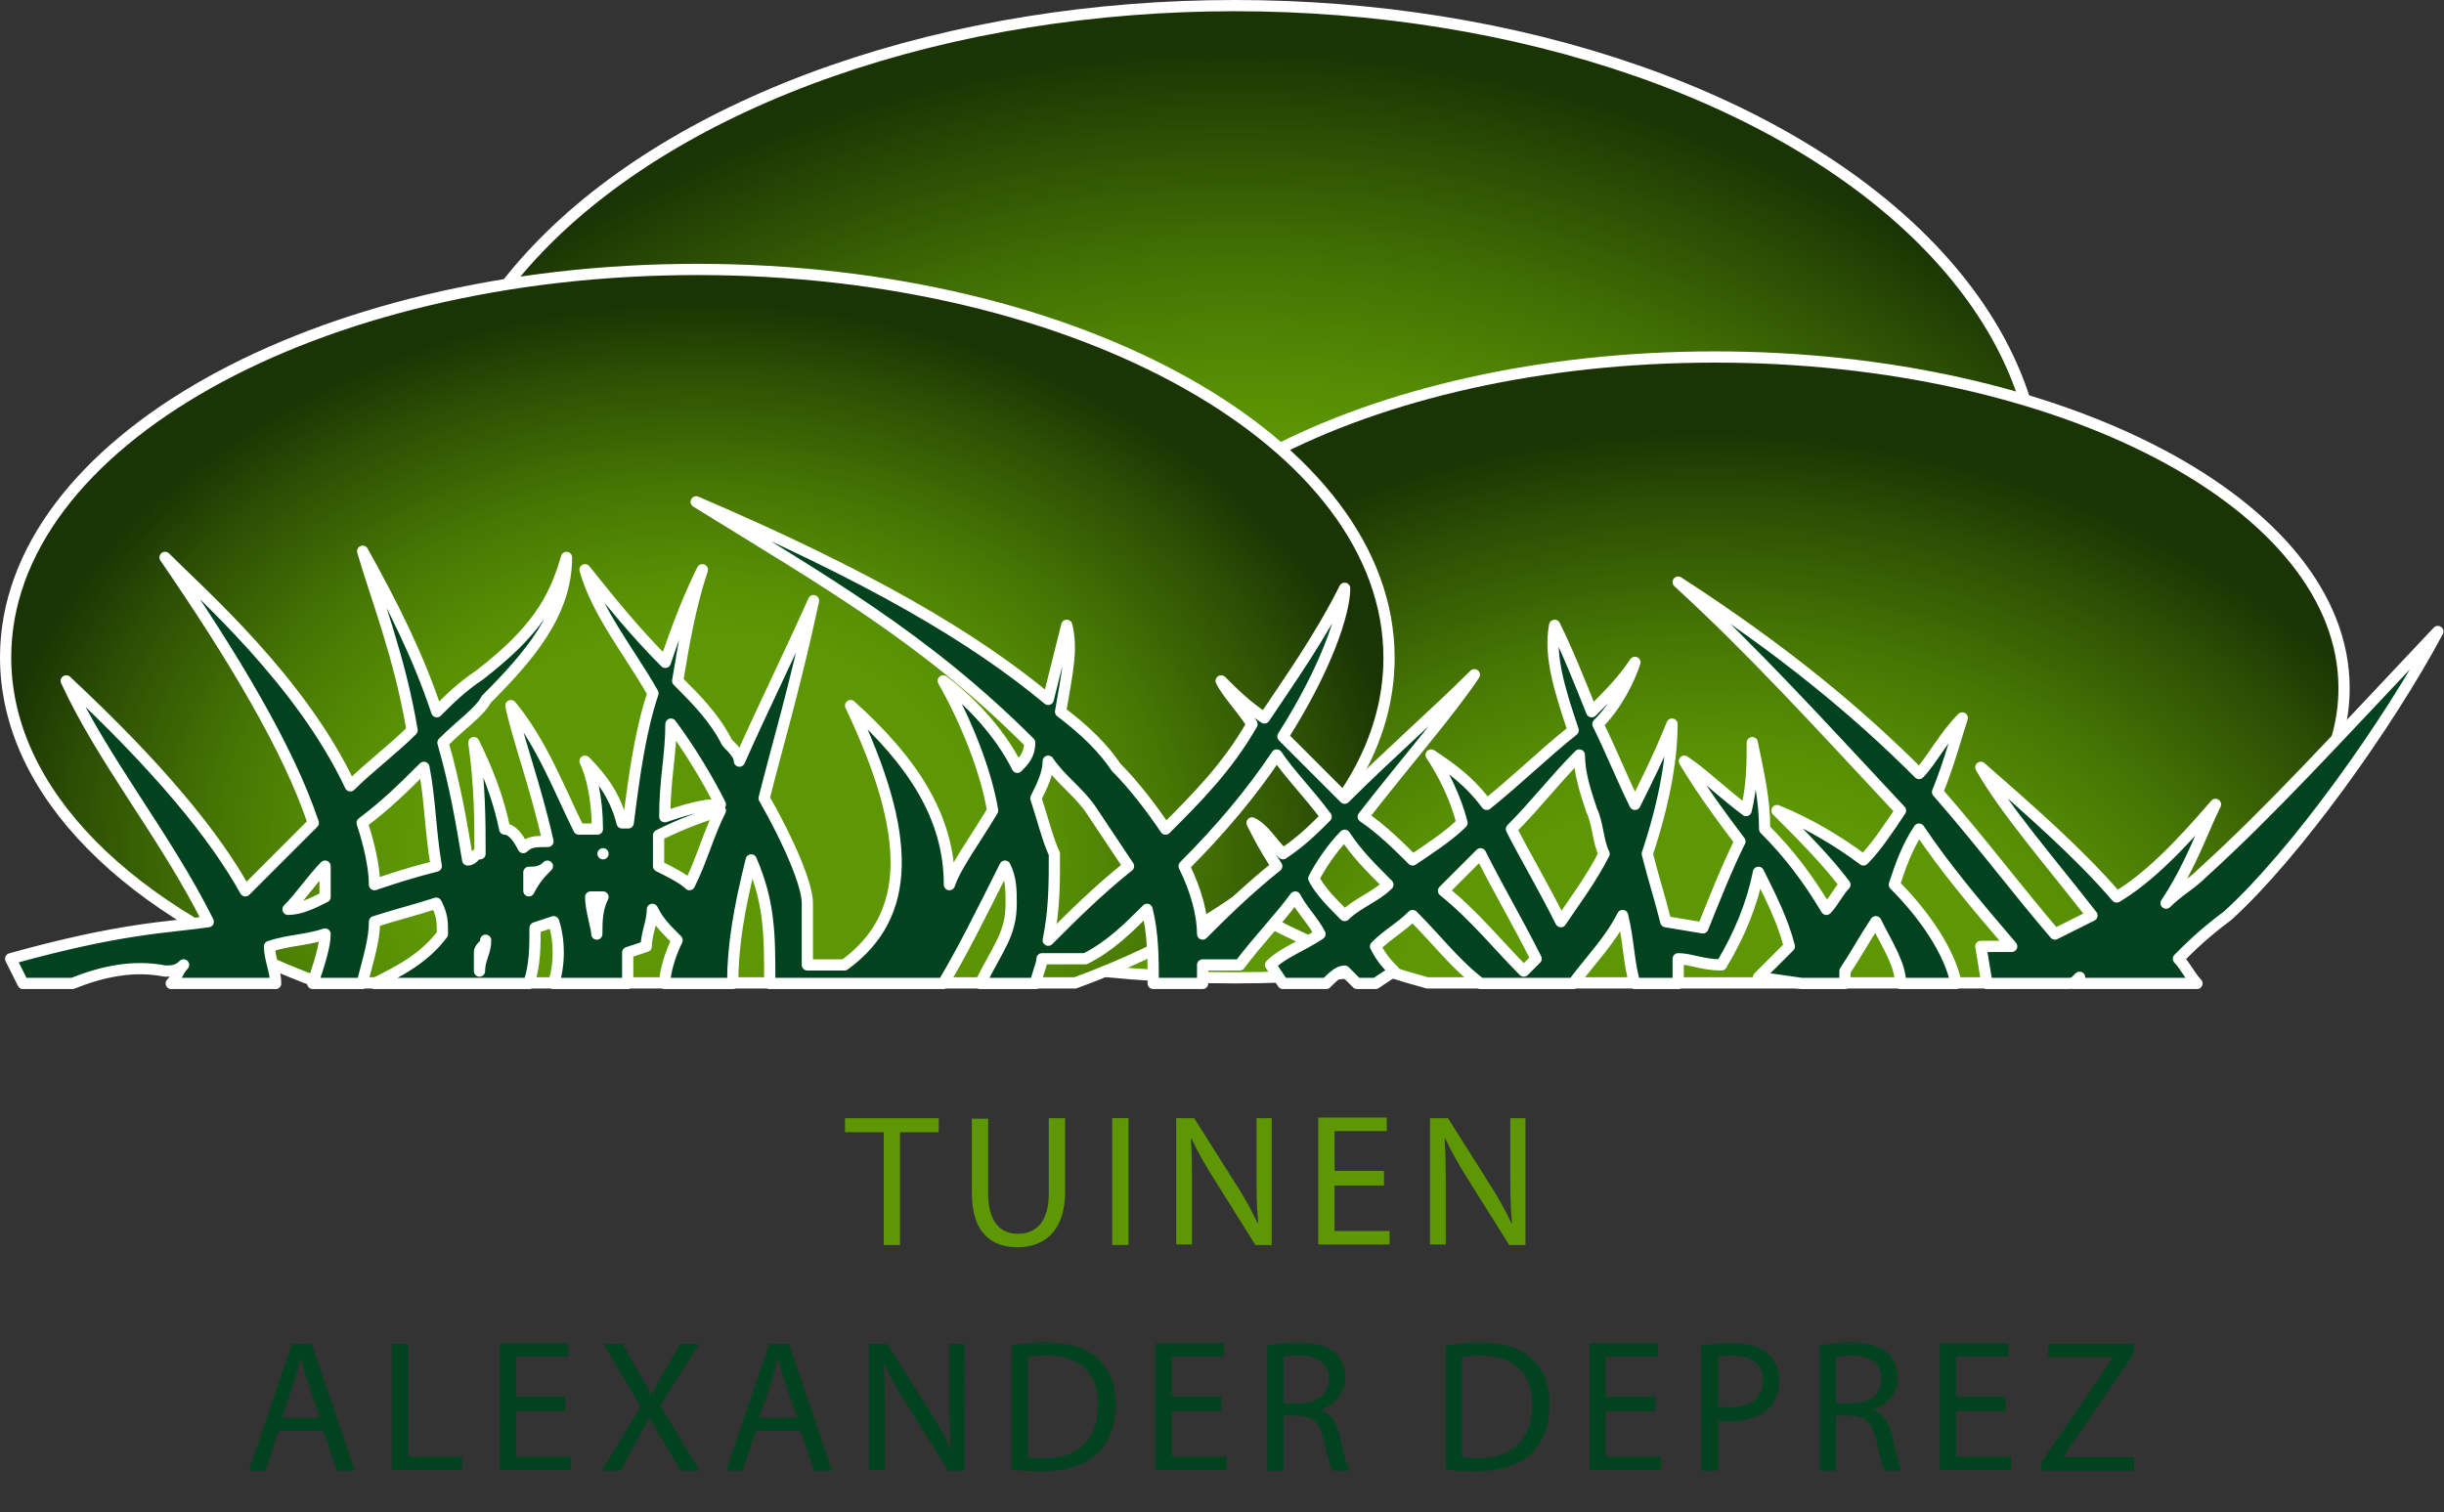
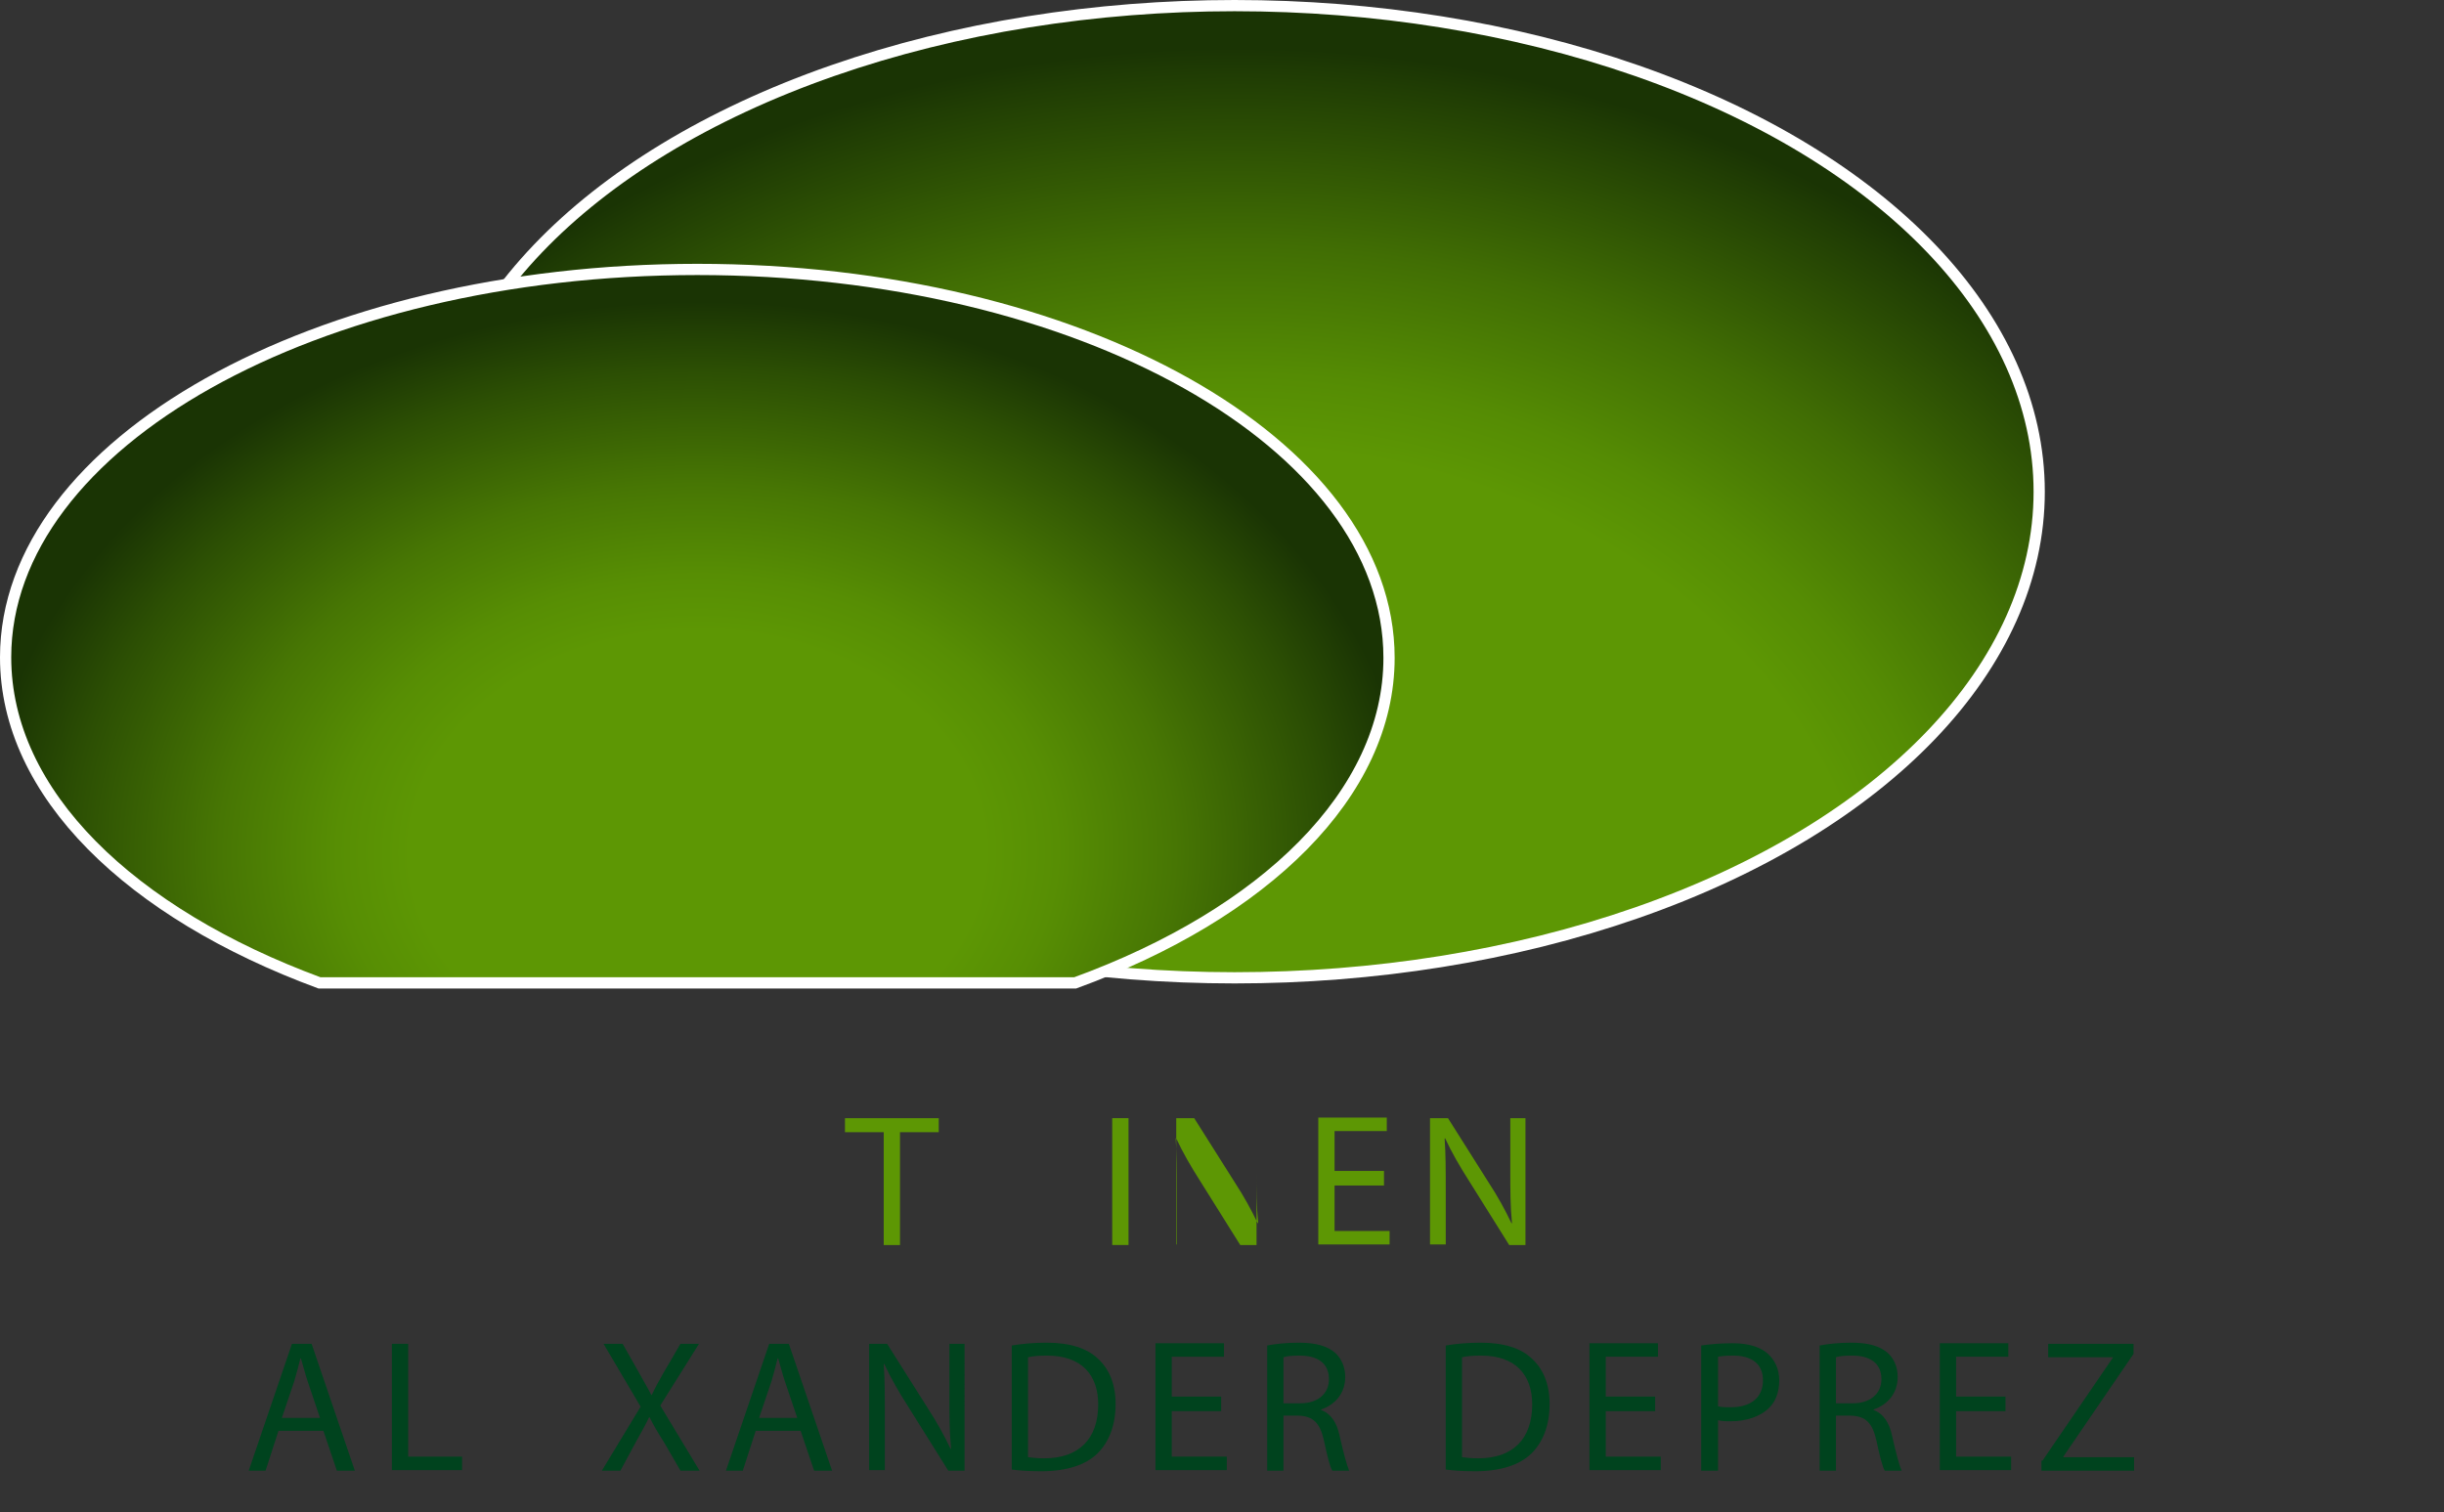
<svg xmlns="http://www.w3.org/2000/svg" version="1.1" id="Laag_1" x="0px" y="0px" viewBox="0 0 435.3 269.4" enable-background="new 0 0 435.3 269.4" xml:space="preserve">
  <rect x="0" y="0" width="435.3" height="269.4" fill="#333333" stroke="none" />
  <g>
    <radialGradient id="SVGID_1_" cx="219.918" cy="174.735" r="166.208" gradientTransform="matrix(4.499940e-11 -1 1.2 5.399928e-11 10.236 394.653)" gradientUnits="userSpaceOnUse">
      <stop offset="0.572" style="stop-color:#5D9704" />
      <stop offset="0.65" style="stop-color:#558C04" />
      <stop offset="0.788" style="stop-color:#416E04" />
      <stop offset="0.97" style="stop-color:#203D04" />
      <stop offset="1" style="stop-color:#1A3404" />
    </radialGradient>
    <ellipse fill="url(#SVGID_1_)" stroke="#FFFFFF" stroke-width="2" stroke-miterlimit="10" cx="219.9" cy="87.6" rx="143.3" ry="86.6" />
    <radialGradient id="SVGID_2_" cx="305.098" cy="188.735" r="112.071" gradientTransform="matrix(2.418647e-02 -1 1.3 3.144241e-02 52.435 487.809)" gradientUnits="userSpaceOnUse">
      <stop offset="0.409" style="stop-color:#5D9704" />
      <stop offset="0.51" style="stop-color:#578E04" />
      <stop offset="0.673" style="stop-color:#477604" />
      <stop offset="0.877" style="stop-color:#2C4F04" />
      <stop offset="1" style="stop-color:#1A3404" />
    </radialGradient>
-     <path fill="url(#SVGID_2_)" stroke="#FFFFFF" stroke-width="2" stroke-miterlimit="10" d="M254.2,175.1h102.5   c36.1-9.8,60.8-29.6,60.8-52.5c0-32.6-50.2-59-112.1-59s-112.1,26.4-112.1,59C193.4,145.4,218.1,165.3,254.2,175.1z" />
    <radialGradient id="SVGID_3_" cx="124.204" cy="151.735" r="98" gradientTransform="matrix(-7.194059e-03 -1 1.3 -9.352276e-03 -72.153 277.355)" gradientUnits="userSpaceOnUse">
      <stop offset="0.401" style="stop-color:#5D9704" />
      <stop offset="0.503" style="stop-color:#578E04" />
      <stop offset="0.668" style="stop-color:#477604" />
      <stop offset="0.875" style="stop-color:#2C4F04" />
      <stop offset="1" style="stop-color:#1A3404" />
    </radialGradient>
    <path fill="url(#SVGID_3_)" stroke="#FFFFFF" stroke-width="2" stroke-miterlimit="10" d="M56.9,175.1h134.6   c33.7-12.3,55.9-33.7,55.9-57.9C247.4,79,192.2,48,124.2,48S1,79,1,117.1C1,141.4,23.3,162.7,56.9,175.1z" />
-     <path fill="#00431E" stroke="#FFFFFF" stroke-width="2" stroke-linecap="round" stroke-linejoin="round" stroke-miterlimit="10" d="   M49.1,175.2c0-2.2-1.1-4.4-1.1-6.6c3.3-1.1,6.6-1.1,9.9-2.2c0,2.2-1.1,5.5-2.2,8.8h8.8c1.1-4.4,2.2-7.7,2.2-11   c3.3-1.1,7.7-2.2,11-3.3c1.1,2.2,1.1,3.3,1.1,5.5c-3.3,4.4-7.7,6.6-12.1,8.8h27.5c1.1-3.3,1.1-6.6,1.1-9.9l3.3-1.1   c1.1,3.3,1.1,7.7,0,11h13.2c0-2.2,0-4.4,0-5.5l3.3-1.1c0-2.2,1.1-4.4,1.1-6.6c1.1,2.2,2.2,3.3,4.4,5.5c-1.1,2.2-2.2,5.5-2.2,7.7   h12.1c0-6.6,1.1-13.2,3.3-22c3.3,7.7,3.3,13.2,3.3,22H168c3.3-5.5,6.6-12.1,11-20.9c1.1,2.2,1.1,4.4,1.1,6.6   c0,5.5-2.2,7.7-5.5,14.3h9.9c0-1.1,1.1-3.3,1.1-4.4h7.7c4.4-2.2,7.7-5.5,11-8.8c1.1,4.4,1.1,8.8,1.1,13.2h8.8c0-1.1,0-2.2,0-3.3   h6.6c3.3-4.4,6.6-7.7,9.9-12.1c1.1,2.2,3.3,4.4,4.4,6.6c-3.3,2.2-6.6,3.3-8.8,5.5l2.2,3.3h7.7c1.1-1.1,2.2-2.2,3.3-2.2   c1.1,1.1,1.1,1.1,2.2,2.2h3.3l3.3-2.2c-1.1-1.1-2.2-2.2-3.3-4.4c2.2-2.2,4.4-3.3,6.6-5.5c4.4,4.4,7.7,8.8,12.1,12.1h16.5   c3.3-4.4,6.6-7.7,8.8-12.1c1.1,4.4,1.1,8.8,2.2,12.1h7.7c0-1.1,0-3.3,0-4.4c2.2,0,4.4,1.1,7.7,1.1c3.3-5.5,5.5-11,6.6-16.5   c2.2,4.4,4.4,8.8,5.5,13.2c-1.1,1.1-3.3,3.3-5.5,5.5l7.7,1.1l0,0h7.7c0-1.1,0-1.1,0-2.2c2.2-3.3,3.3-5.5,5.5-8.8   c2.2,4.4,4.4,7.7,4.4,11h9.9c-1.1-5.5-5.5-12.1-11-17.6c1.1-3.3,2.2-6.6,4.4-9.9c4.4,6.6,9.9,13.2,16.5,20.9c-2.2,0-4.4,0-5.5,0   l1.1,6.6h14.3c1.1,0,1.1,0,2.2-1.1c0,1.1,0,1.1-1.1,1.1h22c-1.1-1.1-2.2-3.3-3.3-4.4c2.2-2.2,4.4-4.4,8.8-7.7   c12.1-11,28.6-34.1,37.4-50.6c-18.7,19.8-29.7,31.9-41.8,42.9c-2.2,2.2-4.4,3.3-6.6,5.5c4.4-6.6,6.6-13.2,8.8-17.6   c-6.6,7.7-12.1,13.2-17.6,16.5c-6.6-7.7-15.4-15.4-24.2-23.1c4.4,7.7,12.1,16.5,19.8,26.4c-2.2,1.1-4.4,2.2-6.6,3.3   c-6.6-7.7-13.2-16.5-20.9-25.3c2.2-5.5,3.3-9.9,4.4-13.2c-3.3,3.3-5.5,7.7-7.7,9.9c-11-11-24.2-22-42.9-34.1   c13.2,12.1,24.2,24.2,39.6,40.7c-2.2,3.3-4.4,6.6-6.6,8.8c-4.4-3.3-9.9-6.6-15.4-8.8c4.4,4.4,8.8,8.8,12.1,13.2   c-1.1,1.1-2.2,3.3-3.3,4.4c-3.3-5.5-6.6-9.9-11-14.3c0-5.5-1.1-9.9-2.2-15.4c0,3.3,0,7.7-1.1,12.1c-4.4-3.3-7.7-6.6-11-8.8   c3.3,5.5,6.6,9.9,9.9,14.3c-2.2,4.4-4.4,9.9-6.6,15.4l-6.6-1.1c-1.1-4.4-2.2-7.7-3.3-12.1c3.3-9.9,4.4-17.6,4.4-23.1   c-2.2,5.5-4.4,9.9-6.6,14.3c-2.2-4.4-4.4-9.9-6.6-14.3c3.3-3.3,5.5-7.7,6.6-11c-2.2,3.3-4.4,5.5-7.7,8.8c-2.2-5.5-4.4-11-6.6-15.4   c-1.1,5.5,1.1,12.1,3.3,18.7c-5.5,4.4-9.9,8.8-15.4,13.2c-3.3-4.4-6.6-6.6-9.9-8.8c2.2,3.3,4.4,7.7,5.5,12.1   c-2.2,2.2-5.5,4.4-8.8,6.6c-2.2-2.2-5.5-5.5-8.8-7.7c7.7-9.9,15.4-18.7,19.8-25.3c-6.6,6.6-15.4,14.3-23.1,22   c-3.3-3.3-7.7-7.7-11-11c7.7-12.1,11-22,11-26.4c-4.4,8.8-9.9,16.5-14.3,23.1c-3.3-2.2-5.5-4.4-7.7-6.6c1.1,2.2,3.3,4.4,5.5,7.7   c-4.4,7.7-9.9,13.2-15.4,18.7c-2.2-3.3-5.5-7.7-8.8-11c-2.2-3.3-5.5-6.6-9.9-9.9c1.1-6.6,2.2-11,1.1-15.4   c-1.1,4.4-2.2,8.8-3.3,13.2c-13.2-11-31.9-22-62.7-35.2c23.1,14.3,40.7,24.2,59.4,42.9c0,2.2-1.1,3.3-2.2,4.4   c-3.3-6.6-8.8-12.1-13.2-15.4c4.4,7.7,7.7,16.5,8.8,23.1c-3.3,5.5-6.6,9.9-7.7,13.2c0-12.1-6.6-22-17.6-31.9   c11,23.1,11,37.4-1.1,46.2h-6.6c0,0,0-4.4,0-11c0-3.3-3.3-11-7.7-18.7c2.2-8.8,5.5-19.8,8.8-35.2c-4.4,9.9-8.8,18.7-13.2,28.6   c0-1.1-1.1-2.2-2.2-3.3c-2.2-4.4-5.5-7.7-8.8-11c1.1-6.6,2.2-13.2,4.4-19.8c-2.2,4.4-4.4,9.9-6.6,16.5c-5.5-5.5-9.9-11-14.3-16.5   c2.2,7.7,7.7,14.3,12.1,22c-2.2,6.6-3.3,14.3-4.4,23.1h-1.1c-1.1-4.4-3.3-7.7-6.6-11c1.1,2.2,2.2,6.6,2.2,12.1c-1.1,0-2.2,0-3.3,0   c-3.3-6.6-6.6-15.4-12.1-22c1.1,5.5,4.4,14.3,6.6,24.2c-2.2,0-3.3,0-4.4,1.1c-1.1-2.2-2.2-3.3-3.3-3.3c-1.1-5.5-3.3-11-5.5-15.4   c1.1,7.7,1.1,14.3,1.1,19.8c-1.1,0-1.1,1.1-2.2,1.1c-1.1-6.6-2.2-13.2-4.4-20.9c3.3-3.3,6.6-5.5,7.7-7.7   c7.7-7.7,14.3-15.4,14.3-25.3c-2.2,7.7-5.5,13.2-15.4,20.9c-3.3,2.2-5.5,4.4-7.7,6.6c-3.3-9.9-7.7-18.7-13.2-28.6   c2.2,7.7,6.6,18.7,8.8,31.9c-3.3,3.3-7.7,6.6-11,9.9c-8.8-18.7-26.4-34.1-33-40.7c12.1,17.6,22,34.1,26.4,47.3   c-4.4,4.4-8.8,8.8-12.1,12.1c-5.5-9.9-15.4-22-31.9-37.4c6.6,14.3,17.6,27.5,25.3,42.9c-7.7,1.1-15.4,1.1-35.2,6.6l2.2,4.4h8.8   c5.5-2.2,11-3.3,16.5-2.2c1.1,0,2.2,0,3.3-1.1c-1.1,1.1-1.1,2.2-2.2,3.3h9.9l0,0h1.1H49.1z M285.7,152.1c-2.2,4.4-5.5,8.8-7.7,12.1   c-3.3-6.6-6.6-12.1-8.8-16.5c4.4-4.4,7.7-8.8,12.1-13.2c0,3.3,1.1,6.6,2.2,9.9C284.6,146.6,284.6,149.9,285.7,152.1L285.7,152.1z    M271.4,173c-4.4-4.4-8.8-9.9-14.3-14.3c2.2-2.2,4.4-4.4,6.6-6.6c3.3,6.6,6.6,12.1,9.9,18.7C272.5,171.9,272.5,171.9,271.4,173   L271.4,173z M239.5,163.1c-2.2-2.2-4.4-4.4-5.5-6.6c1.1-2.2,3.3-5.5,5.5-7.7c2.2,3.3,4.4,5.5,7.7,8.8   C245,159.8,241.7,160.9,239.5,163.1L239.5,163.1z M228.5,152.1c-2.2-2.2-3.3-4.4-5.5-5.5c1.1,2.2,2.2,4.4,4.4,7.7   c-5.5,4.4-9.9,8.8-13.2,12.1c0-3.3-1.1-7.7-3.3-12.1c6.6-6.6,12.1-13.2,16.5-19.8c2.2,3.3,5.5,6.6,8.8,11   C234,147.7,231.8,149.9,228.5,152.1L228.5,152.1z M201,154.3c-5.5,4.4-9.9,8.8-14.3,13.2c1.1-5.5,1.1-9.9,1.1-15.4   c-1.1-2.2-2.2-6.6-3.3-9.9c1.1-2.2,2.2-4.4,2.2-6.6c2.2,3.3,5.5,5.5,7.7,8.8C196.6,147.7,198.8,151,201,154.3L201,154.3z    M128.3,143.3L128.3,143.3c-3.3,0-6.6,1.1-9.9,2.2c0-6.6,1.1-11,1.1-16.5C122.8,133.4,126.1,138.9,128.3,143.3L128.3,143.3z    M94.2,158.7c0-1.1,0-2.2,0-3.3c1.1,0,2.2,0,3.3-1.1C96.4,155.4,95.3,156.5,94.2,158.7L94.2,158.7z M117.3,154.3c0-2.2,0-4.4,0-5.5   c4.4-2.2,7.7-3.3,11-4.4c-2.2,4.4-3.3,8.8-5.5,13.2C121.7,156.5,119.5,155.4,117.3,154.3L117.3,154.3z M105.2,159.8   c1.1,0,1.1,0,2.2,0c-1.1,2.2-1.1,4.4-1.1,6.6C106.3,165.3,105.2,162,105.2,159.8L105.2,159.8z M107.4,152.1L107.4,152.1   L107.4,152.1L107.4,152.1z M85.4,173c0-1.1,0-2.2,0-3.3c0-1.1,1.1-1.1,1.1-2.2C86.5,169.7,85.4,170.8,85.4,173L85.4,173z    M77.7,154.3c-4.4,1.1-7.7,2.2-11,3.3c0-3.3-1.1-7.7-2.2-11c4.4-3.3,7.7-6.6,11-9.9C76.6,142.2,76.6,147.7,77.7,154.3L77.7,154.3z    M57.9,159.8c-2.2,1.1-4.4,2.2-6.6,2.2c2.2-2.2,4.4-5.5,6.6-7.7C57.9,156.5,57.9,158.7,57.9,159.8L57.9,159.8z" />
    <g>
      <path fill="#5D9704" d="M157.4,201.7h-6.9v-2.5h16.7v2.5h-6.9v20.1h-2.9V201.7z" />
-       <path fill="#5D9704" d="M176,199.2v13.4c0,5.1,2.2,7.2,5.3,7.2c3.3,0,5.5-2.2,5.5-7.2v-13.4h2.9v13.2c0,6.9-3.7,9.8-8.5,9.8    c-4.6,0-8.1-2.6-8.1-9.6v-13.3H176z" />
      <path fill="#5D9704" d="M201,199.2v22.6h-2.9v-22.6H201z" />
-       <path fill="#5D9704" d="M209.5,221.8v-22.6h3.2l7.2,11.4c1.7,2.6,3,5,4.1,7.3l0.1,0c-0.3-3-0.3-5.8-0.3-9.3v-9.4h2.7v22.6h-2.9    l-7.2-11.5c-1.6-2.5-3.1-5.1-4.2-7.5l-0.1,0c0.2,2.8,0.2,5.6,0.2,9.3v9.6H209.5z" />
+       <path fill="#5D9704" d="M209.5,221.8v-22.6h3.2l7.2,11.4c1.7,2.6,3,5,4.1,7.3l0.1,0c-0.3-3-0.3-5.8-0.3-9.3v-9.4v22.6h-2.9    l-7.2-11.5c-1.6-2.5-3.1-5.1-4.2-7.5l-0.1,0c0.2,2.8,0.2,5.6,0.2,9.3v9.6H209.5z" />
      <path fill="#5D9704" d="M246.5,211.2h-8.8v8.1h9.8v2.4h-12.7v-22.6H247v2.4h-9.3v7.1h8.8V211.2z" />
      <path fill="#5D9704" d="M254.7,221.8v-22.6h3.2l7.2,11.4c1.7,2.6,3,5,4.1,7.3l0.1,0c-0.3-3-0.3-5.8-0.3-9.3v-9.4h2.7v22.6h-2.9    l-7.2-11.5c-1.6-2.5-3.1-5.1-4.2-7.5l-0.1,0c0.2,2.8,0.2,5.6,0.2,9.3v9.6H254.7z" />
      <path fill="#00431E" d="M49.6,254.9l-2.3,7.1h-3l7.7-22.6h3.5l7.7,22.6H60l-2.4-7.1H49.6z M57,252.6l-2.2-6.5    c-0.5-1.5-0.8-2.8-1.2-4.1h-0.1c-0.3,1.3-0.7,2.7-1.1,4.1l-2.2,6.5H57z" />
      <path fill="#00431E" d="M69.8,239.4h2.9v20.1h9.6v2.4H69.8V239.4z" />
-       <path fill="#00431E" d="M100.7,251.4h-8.8v8.1h9.8v2.4H89v-22.6h12.2v2.4h-9.3v7.1h8.8V251.4z" />
      <path fill="#00431E" d="M121.2,262l-2.9-5c-1.2-1.9-1.9-3.1-2.6-4.5h-0.1c-0.6,1.3-1.3,2.5-2.4,4.5l-2.7,5h-3.3l6.9-11.4    l-6.6-11.2h3.4l3,5.3c0.8,1.5,1.5,2.6,2.1,3.8h0.1c0.6-1.3,1.2-2.4,2-3.8l3.1-5.3h3.3l-6.9,11l7,11.6H121.2z" />
      <path fill="#00431E" d="M134.6,254.9l-2.3,7.1h-3l7.7-22.6h3.5l7.7,22.6H145l-2.4-7.1H134.6z M142,252.6l-2.2-6.5    c-0.5-1.5-0.8-2.8-1.2-4.1h-0.1c-0.3,1.3-0.7,2.7-1.1,4.1l-2.2,6.5H142z" />
      <path fill="#00431E" d="M154.8,262v-22.6h3.2l7.2,11.4c1.7,2.6,3,5,4.1,7.3l0.1,0c-0.3-3-0.3-5.8-0.3-9.3v-9.4h2.7V262h-2.9    l-7.2-11.5c-1.6-2.5-3.1-5.1-4.2-7.5l-0.1,0c0.2,2.8,0.2,5.6,0.2,9.3v9.6H154.8z" />
      <path fill="#00431E" d="M180.2,239.7c1.8-0.3,3.9-0.5,6.2-0.5c4.2,0,7.2,1,9.1,2.8c2,1.8,3.2,4.5,3.2,8.1c0,3.7-1.1,6.7-3.2,8.8    c-2.1,2.1-5.6,3.2-10,3.2c-2.1,0-3.8-0.1-5.3-0.3V239.7z M183.1,259.6c0.7,0.1,1.8,0.2,2.9,0.2c6.2,0,9.6-3.5,9.6-9.6    c0-5.3-3-8.7-9.1-8.7c-1.5,0-2.6,0.1-3.4,0.3V259.6z" />
      <path fill="#00431E" d="M217.5,251.4h-8.8v8.1h9.8v2.4h-12.7v-22.6H218v2.4h-9.3v7.1h8.8V251.4z" />
      <path fill="#00431E" d="M225.7,239.7c1.5-0.3,3.6-0.5,5.6-0.5c3.1,0,5.1,0.6,6.5,1.8c1.1,1,1.8,2.5,1.8,4.3c0,3-1.9,5-4.3,5.8v0.1    c1.7,0.6,2.8,2.2,3.3,4.6c0.7,3.1,1.3,5.3,1.7,6.2h-3c-0.4-0.6-0.9-2.6-1.5-5.4c-0.7-3.1-1.9-4.3-4.5-4.4h-2.7v9.8h-2.9V239.7z     M228.6,250h3c3.1,0,5.1-1.7,5.1-4.3c0-2.9-2.1-4.2-5.2-4.2c-1.4,0-2.4,0.1-2.9,0.3V250z" />
      <path fill="#00431E" d="M257.5,239.7c1.8-0.3,3.9-0.5,6.2-0.5c4.2,0,7.2,1,9.1,2.8c2,1.8,3.2,4.5,3.2,8.1c0,3.7-1.1,6.7-3.2,8.8    c-2.1,2.1-5.6,3.2-10,3.2c-2.1,0-3.8-0.1-5.3-0.3V239.7z M260.4,259.6c0.7,0.1,1.8,0.2,2.9,0.2c6.2,0,9.6-3.5,9.6-9.6    c0-5.3-3-8.7-9.1-8.7c-1.5,0-2.6,0.1-3.4,0.3V259.6z" />
      <path fill="#00431E" d="M294.8,251.4h-8.8v8.1h9.8v2.4h-12.7v-22.6h12.2v2.4h-9.3v7.1h8.8V251.4z" />
      <path fill="#00431E" d="M303,239.7c1.4-0.2,3.2-0.4,5.6-0.4c2.9,0,5,0.7,6.3,1.9c1.2,1.1,2,2.7,2,4.7c0,2-0.6,3.7-1.7,4.8    c-1.5,1.6-4.1,2.5-6.9,2.5c-0.9,0-1.7,0-2.3-0.2v9H303V239.7z M305.9,250.5c0.6,0.2,1.4,0.2,2.4,0.2c3.5,0,5.7-1.7,5.7-4.8    c0-3-2.1-4.4-5.3-4.4c-1.3,0-2.2,0.1-2.7,0.2V250.5z" />
      <path fill="#00431E" d="M324.1,239.7c1.5-0.3,3.6-0.5,5.6-0.5c3.1,0,5.1,0.6,6.5,1.8c1.1,1,1.8,2.5,1.8,4.3c0,3-1.9,5-4.3,5.8v0.1    c1.7,0.6,2.8,2.2,3.3,4.6c0.7,3.1,1.3,5.3,1.7,6.2h-3c-0.4-0.6-0.9-2.6-1.5-5.4c-0.7-3.1-1.9-4.3-4.5-4.4H327v9.8h-2.9V239.7z     M327,250h3c3.1,0,5.1-1.7,5.1-4.3c0-2.9-2.1-4.2-5.2-4.2c-1.4,0-2.4,0.1-2.9,0.3V250z" />
      <path fill="#00431E" d="M357.2,251.4h-8.8v8.1h9.8v2.4h-12.7v-22.6h12.2v2.4h-9.3v7.1h8.8V251.4z" />
      <path fill="#00431E" d="M363.8,260.2l12.5-18.3v-0.1h-11.5v-2.4h15.2v1.8l-12.5,18.3v0.1h12.6v2.4h-16.5V260.2z" />
    </g>
  </g>
  <g>
</g>
  <g>
</g>
  <g>
</g>
  <g>
</g>
  <g>
</g>
  <g>
</g>
</svg>